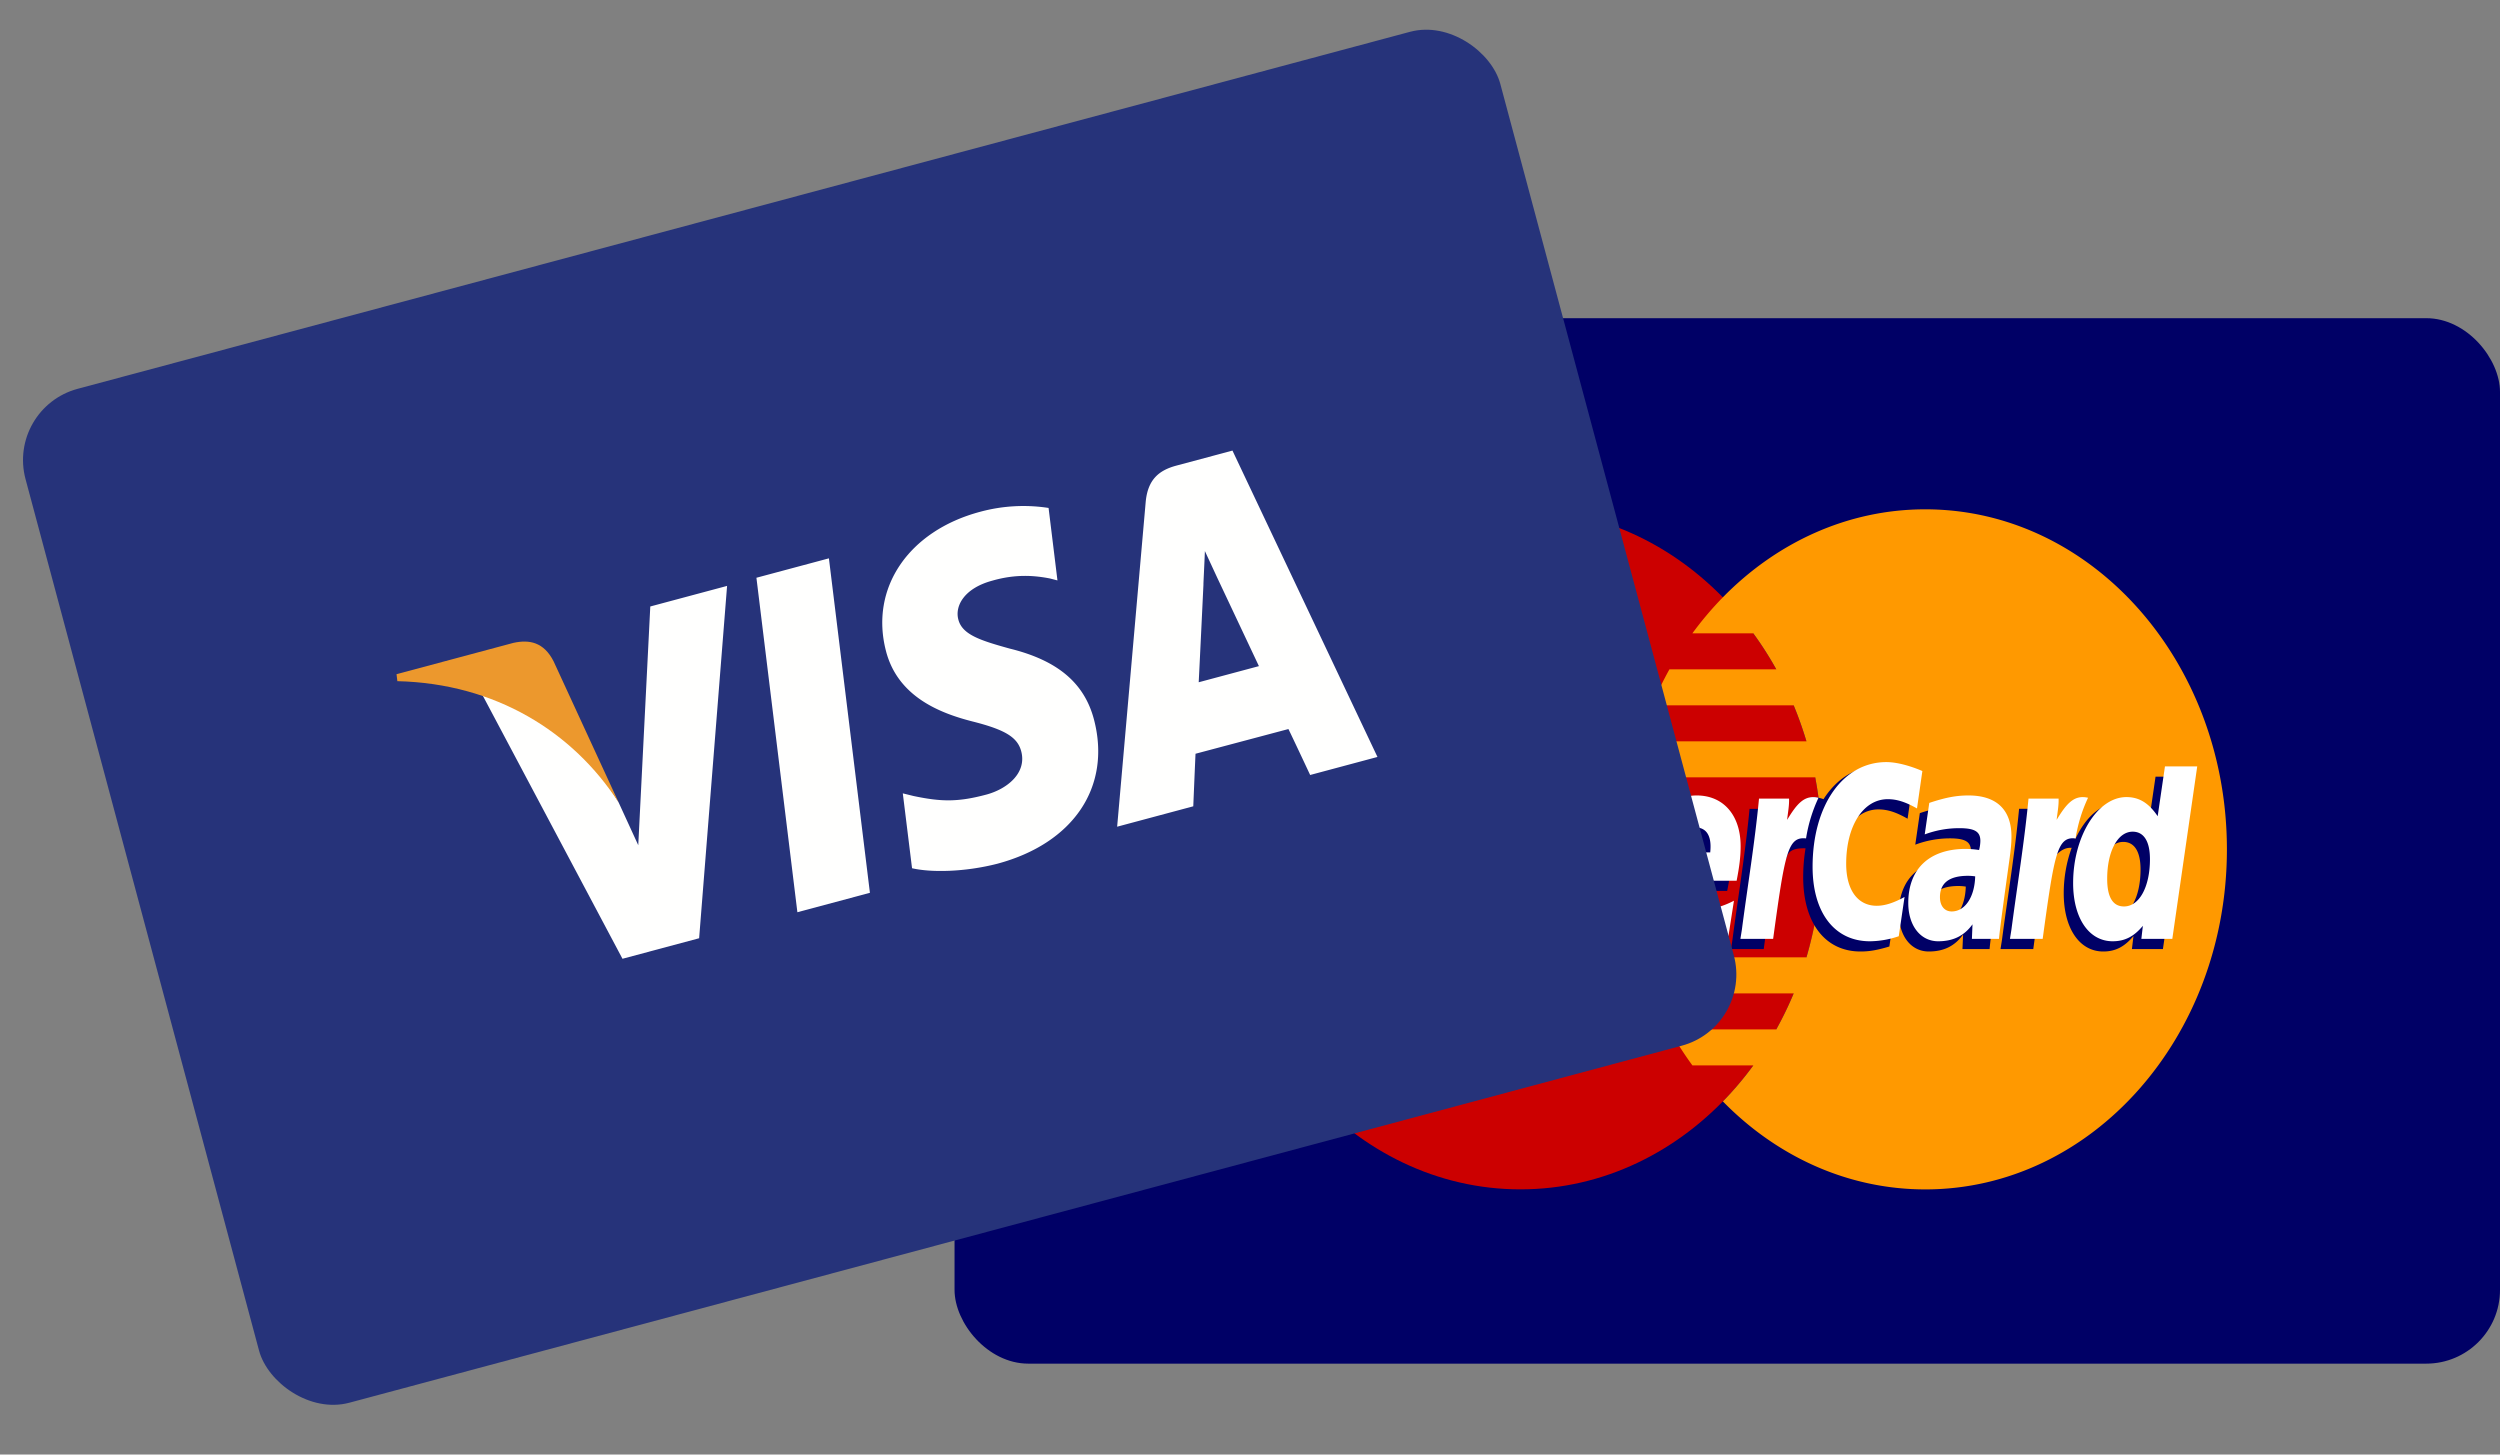
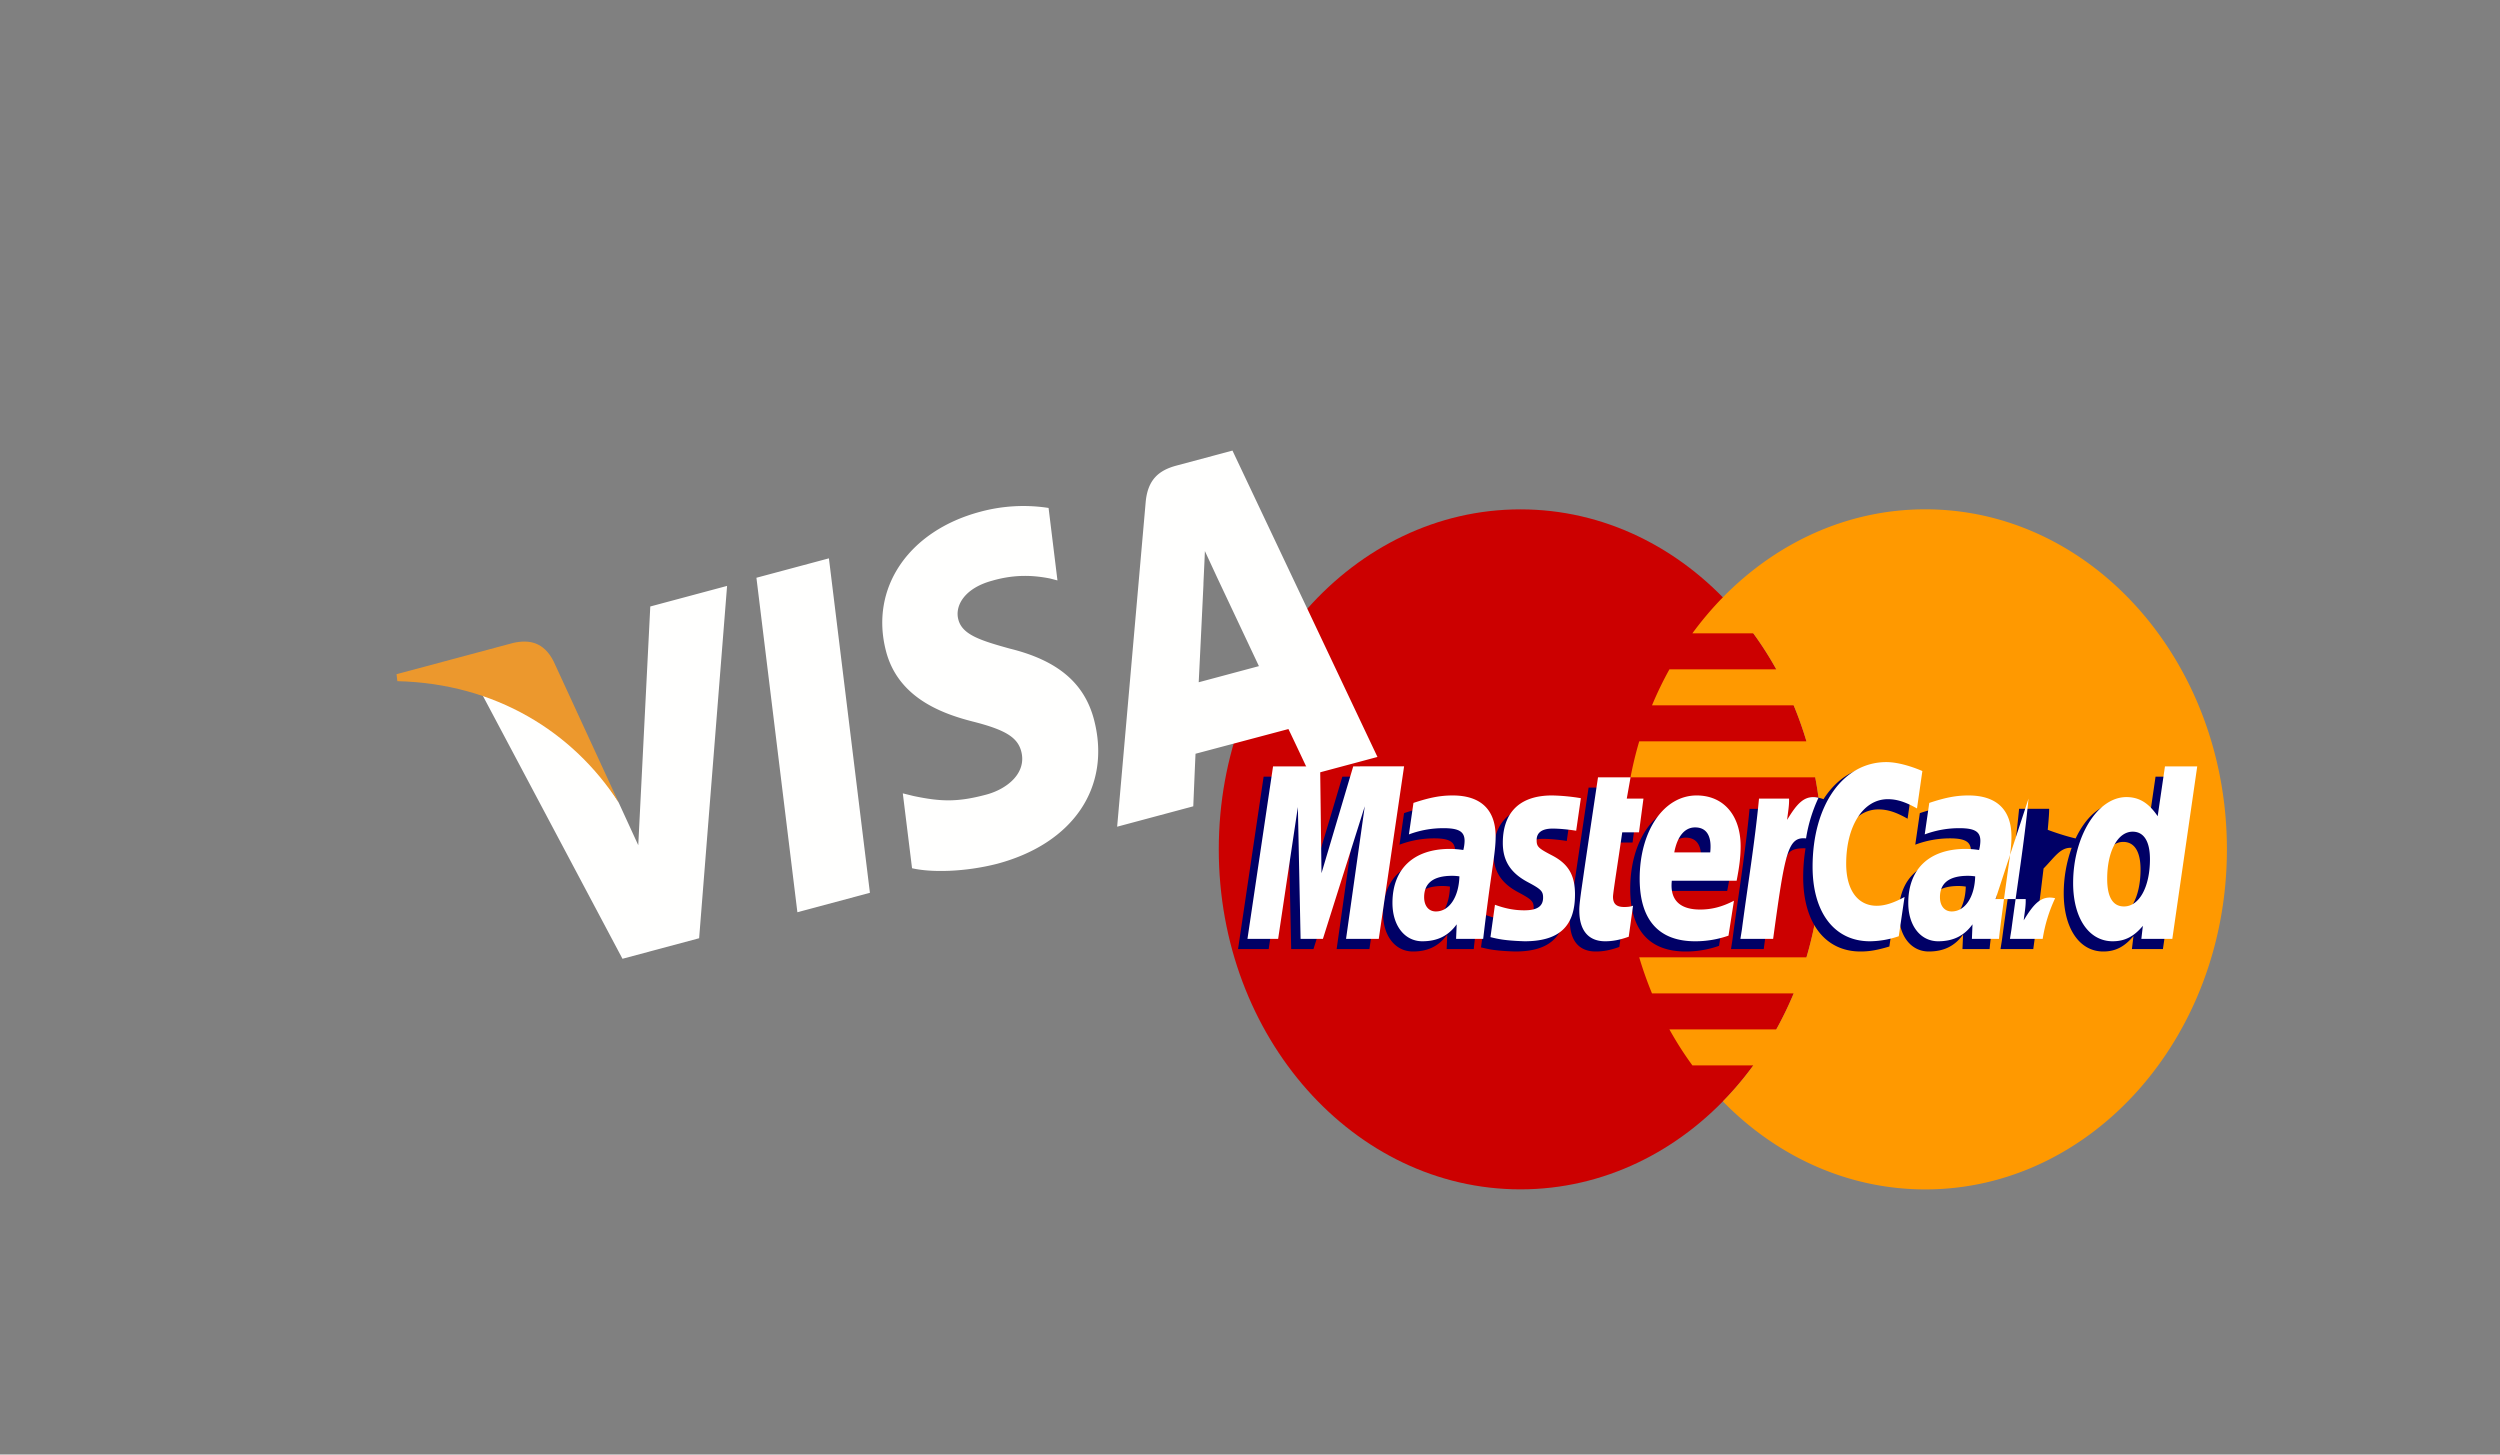
<svg xmlns="http://www.w3.org/2000/svg" width="55" height="32" viewBox="0 0 55 32">
  <rect x="0" y="0" width="55" height="32" fill="#808080" stroke="none" />
  <g fill="none" fill-rule="evenodd">
    <g transform="translate(21 7)">
-       <rect fill="#006" width="34" height="23" rx="1.623" />
      <path d="M19.084 11.686c0 4.132-2.97 7.48-6.635 7.48-3.665 0-6.636-3.348-6.636-7.48 0-4.131 2.971-7.48 6.636-7.48 3.664 0 6.635 3.349 6.635 7.48" fill="#C00" />
      <path d="M21.357 4.205c-1.715 0-3.277.734-4.455 1.937a7.32 7.32 0 0 0-.67.792h1.341c.183.25.352.515.506.792h-2.352a7.86 7.86 0 0 0-.383.792h3.117c.107.257.2.52.281.792h-3.679a8.208 8.208 0 0 0-.192.792h4.064a8.46 8.46 0 0 1-.193 3.96h-3.679c.081.272.175.536.281.793h3.117a7.837 7.837 0 0 1-.383.792h-2.351c.153.276.322.54.506.792h1.34c-.206.282-.43.547-.67.792 1.177 1.203 2.739 1.936 4.454 1.936 3.664 0 6.635-3.35 6.635-7.48 0-4.132-2.97-7.482-6.635-7.482" fill="#F90" />
      <path d="M10.9 12.505a1.101 1.101 0 0 0-.162-.013c-.408 0-.614.158-.614.47 0 .192.1.314.258.314.293 0 .505-.314.517-.77zm.523 1.375h-.597l.014-.32c-.182.253-.425.373-.755.373-.39 0-.658-.343-.658-.842 0-.752.465-1.19 1.265-1.19.081 0 .186.008.293.024a.853.853 0 0 0 .028-.2c0-.205-.125-.281-.461-.281a2.16 2.16 0 0 0-.763.139l.1-.694c.359-.12.596-.164.862-.164.619 0 .946.313.946.905 0 .159-.023.354-.059.612-.062.446-.196 1.405-.215 1.638zM9.126 13.88h-.72l.412-2.917-.922 2.917h-.49l-.061-2.9-.434 2.9h-.674l.563-3.794h1.036L7.9 12.21l.632-2.124h1.152l-.557 3.794M22.247 12.505a1.096 1.096 0 0 0-.16-.013c-.41 0-.615.158-.615.47 0 .192.1.314.258.314.293 0 .505-.314.517-.77zm.524 1.375h-.597l.014-.32c-.182.253-.425.373-.755.373-.39 0-.658-.343-.658-.842 0-.752.466-1.19 1.265-1.19.081 0 .186.008.293.024a.847.847 0 0 0 .028-.2c0-.205-.125-.281-.462-.281a2.164 2.164 0 0 0-.763.139l.1-.694c.36-.12.597-.164.863-.164.619 0 .946.313.945.905a4.41 4.41 0 0 1-.058.612c-.062.446-.197 1.405-.215 1.638zM14.625 13.833c-.198.07-.351.1-.518.1-.368 0-.57-.238-.57-.678-.004-.136.054-.495.1-.822.041-.288.312-2.106.312-2.106h.716l-.084.467h.433l-.098.742h-.434c-.083.587-.202 1.318-.203 1.415 0 .159.075.228.247.228.082 0 .145-.01.194-.029l-.095.683M16.82 13.808a2.183 2.183 0 0 1-.735.125c-.801 0-1.22-.472-1.22-1.376 0-1.055.532-1.832 1.254-1.832.59 0 .967.435.967 1.117 0 .226-.025.447-.088.759h-1.426c-.048.448.206.634.623.634.256 0 .487-.06.744-.194l-.12.767zm-.403-1.83c.004-.064.076-.55-.333-.55-.228 0-.391.196-.457.55h.79zM11.855 11.77c0 .39.168.66.549.861.291.155.337.2.337.34 0 .193-.13.28-.414.28-.215 0-.415-.038-.645-.122l-.1.713c.164.04.31.077.75.091.76 0 1.111-.326 1.111-1.031 0-.424-.147-.673-.507-.86-.302-.156-.337-.191-.337-.335 0-.167.12-.252.352-.252.142 0 .335.017.518.046l.102-.716a4.327 4.327 0 0 0-.634-.06c-.805 0-1.084.475-1.082 1.045M20.323 10.807c.2 0 .387.058.644.205l.118-.824c-.106-.047-.477-.321-.792-.321-.482 0-.89.27-1.176.715-.418-.157-.59.159-.8.473l-.188.05c.014-.104.027-.207.023-.31h-.662c-.09.955-.25 1.922-.376 2.878l-.032.207h.72c.12-.881.186-1.445.226-1.827l.272-.17c.04-.17.167-.227.422-.22a3.885 3.885 0 0 0-.052.632c0 1.01.484 1.638 1.26 1.638.199 0 .37-.03.636-.11l.126-.865c-.238.132-.434.194-.611.194-.42 0-.673-.348-.673-.924 0-.836.377-1.421.915-1.421M26.422 10.086l-.16 1.096c-.197-.292-.409-.504-.688-.504-.363 0-.694.31-.91.768-.302-.07-.614-.19-.614-.19v.003c.024-.256.034-.412.031-.465h-.661c-.09.956-.25 1.923-.376 2.879l-.033.207h.721a93.27 93.27 0 0 0 .226-1.773c.247-.251.37-.47.619-.455-.11.3-.175.646-.175 1.001 0 .771.346 1.28.87 1.28.264 0 .466-.102.664-.34l-.034.287h.682l.548-3.794h-.71zm-.901 3.081c-.245 0-.37-.205-.37-.608 0-.607.233-1.037.56-1.037.247 0 .381.213.381.605 0 .611-.236 1.04-.571 1.04z" fill="#006" />
-       <path fill="#FFF" d="M9.333 13.655h-.72l.412-2.917-.921 2.917h-.491l-.06-2.9-.434 2.9h-.675l.563-3.794h1.036l.03 2.349.698-2.35H9.89l-.557 3.795M11.107 12.28a1.064 1.064 0 0 0-.161-.012c-.408 0-.615.157-.615.47 0 .191.1.314.258.314.294 0 .505-.315.518-.772zm.523 1.375h-.596l.013-.32c-.182.253-.425.373-.755.373-.39 0-.658-.344-.658-.843 0-.751.466-1.189 1.265-1.189.082 0 .186.008.294.024a.857.857 0 0 0 .028-.2c0-.205-.126-.28-.462-.28a2.15 2.15 0 0 0-.763.137l.1-.693c.36-.12.596-.164.862-.164.619 0 .946.313.946.905.001.159-.022.355-.058.611a56.137 56.137 0 0 0-.216 1.639zM21.292 9.963l-.118.823c-.257-.145-.444-.204-.643-.204-.538 0-.915.586-.915 1.421 0 .576.253.924.672.924.177 0 .373-.062.612-.194l-.127.864a2.014 2.014 0 0 1-.636.111c-.776 0-1.26-.628-1.26-1.638 0-1.356.669-2.304 1.623-2.304.315 0 .686.15.792.197M22.454 12.28a1.057 1.057 0 0 0-.16-.012c-.408 0-.615.157-.615.47 0 .191.1.314.258.314.293 0 .505-.315.517-.772zm.524 1.375h-.596l.013-.32c-.182.253-.425.373-.755.373-.39 0-.658-.344-.658-.843 0-.751.465-1.189 1.265-1.189.081 0 .186.008.293.024a.852.852 0 0 0 .028-.2c0-.205-.125-.28-.461-.28a2.152 2.152 0 0 0-.763.137l.1-.693c.359-.12.596-.164.862-.164.618 0 .946.313.946.905.001.159-.022.355-.059.611-.062.447-.196 1.406-.215 1.639zM14.832 13.608c-.197.07-.351.1-.518.1-.368 0-.569-.238-.569-.677-.005-.137.053-.495.099-.823.041-.288.312-2.106.312-2.106h.716l-.083.467h.367l-.098.742h-.369c-.083.587-.201 1.318-.203 1.415 0 .16.076.228.247.228.082 0 .146-.009.194-.029l-.095.683M17.027 13.584a2.198 2.198 0 0 1-.735.124c-.801 0-1.219-.472-1.219-1.376 0-1.055.532-1.832 1.253-1.832.59 0 .968.435.968 1.117 0 .227-.027.447-.088.759H15.78c-.049.448.205.634.622.634.256 0 .487-.06.745-.194l-.12.768zm-.402-1.83c.004-.065.076-.551-.333-.551-.228 0-.392.196-.458.55h.79zM12.062 11.545c0 .39.168.659.55.862.29.154.336.2.336.34 0 .192-.129.28-.414.28-.215 0-.415-.038-.645-.122l-.099.712c.164.04.31.077.75.091.76 0 1.11-.326 1.11-1.03 0-.425-.146-.674-.507-.86-.302-.157-.337-.192-.337-.336 0-.167.12-.253.353-.253.14 0 .334.018.517.047l.103-.716a4.363 4.363 0 0 0-.634-.06c-.806 0-1.085.475-1.083 1.045M26.79 13.655h-.68l.033-.287c-.197.238-.4.34-.664.34-.523 0-.87-.508-.87-1.28 0-1.026.537-1.892 1.172-1.892.28 0 .491.129.688.421l.16-1.096h.71l-.548 3.794zm-1.062-.713c.336 0 .571-.429.571-1.04 0-.392-.134-.605-.381-.605-.327 0-.56.43-.56 1.037 0 .404.125.608.37.608zM23.627 10.57c-.09.954-.25 1.922-.375 2.877l-.033.208h.72c.258-1.887.32-2.255.724-2.21a3.29 3.29 0 0 1 .274-.894c-.302-.071-.47.121-.691.486.017-.158.049-.311.043-.468h-.662M17.698 10.57c-.09.954-.251 1.922-.376 2.877l-.033.208h.72c.258-1.887.32-2.255.724-2.21a3.31 3.31 0 0 1 .274-.894c-.302-.071-.47.121-.69.486.016-.158.048-.311.042-.468h-.661" />
+       <path fill="#FFF" d="M9.333 13.655h-.72l.412-2.917-.921 2.917h-.491l-.06-2.9-.434 2.9h-.675l.563-3.794h1.036l.03 2.349.698-2.35H9.89l-.557 3.795M11.107 12.28a1.064 1.064 0 0 0-.161-.012c-.408 0-.615.157-.615.47 0 .191.1.314.258.314.294 0 .505-.315.518-.772zm.523 1.375h-.596l.013-.32c-.182.253-.425.373-.755.373-.39 0-.658-.344-.658-.843 0-.751.466-1.189 1.265-1.189.082 0 .186.008.294.024a.857.857 0 0 0 .028-.2c0-.205-.126-.28-.462-.28a2.15 2.15 0 0 0-.763.137l.1-.693c.36-.12.596-.164.862-.164.619 0 .946.313.946.905.001.159-.022.355-.058.611a56.137 56.137 0 0 0-.216 1.639zM21.292 9.963l-.118.823c-.257-.145-.444-.204-.643-.204-.538 0-.915.586-.915 1.421 0 .576.253.924.672.924.177 0 .373-.062.612-.194l-.127.864a2.014 2.014 0 0 1-.636.111c-.776 0-1.26-.628-1.26-1.638 0-1.356.669-2.304 1.623-2.304.315 0 .686.15.792.197M22.454 12.28a1.057 1.057 0 0 0-.16-.012c-.408 0-.615.157-.615.47 0 .191.1.314.258.314.293 0 .505-.315.517-.772zm.524 1.375h-.596l.013-.32c-.182.253-.425.373-.755.373-.39 0-.658-.344-.658-.843 0-.751.465-1.189 1.265-1.189.081 0 .186.008.293.024a.852.852 0 0 0 .028-.2c0-.205-.125-.28-.461-.28a2.152 2.152 0 0 0-.763.137l.1-.693c.359-.12.596-.164.862-.164.618 0 .946.313.946.905.001.159-.022.355-.059.611-.062.447-.196 1.406-.215 1.639zM14.832 13.608c-.197.07-.351.1-.518.1-.368 0-.569-.238-.569-.677-.005-.137.053-.495.099-.823.041-.288.312-2.106.312-2.106h.716l-.083.467h.367l-.098.742h-.369c-.083.587-.201 1.318-.203 1.415 0 .16.076.228.247.228.082 0 .146-.009.194-.029l-.095.683M17.027 13.584a2.198 2.198 0 0 1-.735.124c-.801 0-1.219-.472-1.219-1.376 0-1.055.532-1.832 1.253-1.832.59 0 .968.435.968 1.117 0 .227-.027.447-.088.759H15.78c-.049.448.205.634.622.634.256 0 .487-.06.745-.194l-.12.768zm-.402-1.83c.004-.065.076-.551-.333-.551-.228 0-.392.196-.458.55h.79zM12.062 11.545c0 .39.168.659.55.862.29.154.336.2.336.34 0 .192-.129.28-.414.28-.215 0-.415-.038-.645-.122l-.099.712c.164.04.31.077.75.091.76 0 1.11-.326 1.11-1.03 0-.425-.146-.674-.507-.86-.302-.157-.337-.192-.337-.336 0-.167.12-.253.353-.253.14 0 .334.018.517.047l.103-.716a4.363 4.363 0 0 0-.634-.06c-.806 0-1.085.475-1.083 1.045M26.79 13.655h-.68l.033-.287c-.197.238-.4.34-.664.34-.523 0-.87-.508-.87-1.28 0-1.026.537-1.892 1.172-1.892.28 0 .491.129.688.421l.16-1.096h.71l-.548 3.794zm-1.062-.713c.336 0 .571-.429.571-1.04 0-.392-.134-.605-.381-.605-.327 0-.56.43-.56 1.037 0 .404.125.608.37.608zM23.627 10.57c-.09.954-.25 1.922-.375 2.877l-.033.208h.72a3.29 3.29 0 0 1 .274-.894c-.302-.071-.47.121-.691.486.017-.158.049-.311.043-.468h-.662M17.698 10.57c-.09.954-.251 1.922-.376 2.877l-.033.208h.72c.258-1.887.32-2.255.724-2.21a3.31 3.31 0 0 1 .274-.894c-.302-.071-.47.121-.69.486.016-.158.048-.311.042-.468h-.661" />
    </g>
    <g transform="rotate(-15 34.152 3.948)">
-       <rect fill="#26337A" width="33.59" height="23.093" rx="1.623" />
      <path fill="#FFFFFE" d="M13.936 15.221 14.97 7.88h1.651l-1.033 7.341h-1.65M21.576 8.06a3.63 3.63 0 0 0-1.48-.308c-1.632 0-2.78.996-2.79 2.423-.01 1.055.82 1.643 1.446 1.994.643.36.86.59.857.911-.005.492-.514.717-.989.717-.66 0-1.012-.11-1.555-.385l-.212-.117-.23 1.644c.384.204 1.098.382 1.838.39 1.735 0 2.862-.983 2.875-2.507.006-.837-.434-1.47-1.386-1.994-.577-.34-.931-.566-.927-.911 0-.305.299-.632.945-.632.54-.01.931.133 1.236.282l.148.084.224-1.591M23.774 12.618c.137-.422.658-2.052.658-2.052-.01.02.136-.425.22-.7l.11.633.383 2.12h-1.37zm2.037-4.73h-1.276c-.396 0-.692.129-.865.608l-2.452 6.728h1.734s.283-.905.347-1.104l2.115.004c.05.256.2 1.1.2 1.1h1.533L25.81 7.887zM12.551 7.886l-1.615 5.005-.173-1.018c-.302-1.172-1.239-2.442-2.287-3.079l1.478 6.42H11.7l2.6-7.328h-1.75" />
      <path d="M9.436 7.88H6.773l-.022.153c2.072.608 3.443 2.076 4.012 3.84L10.184 8.5c-.1-.465-.39-.603-.748-.62" fill="#EC982D" />
    </g>
  </g>
</svg>